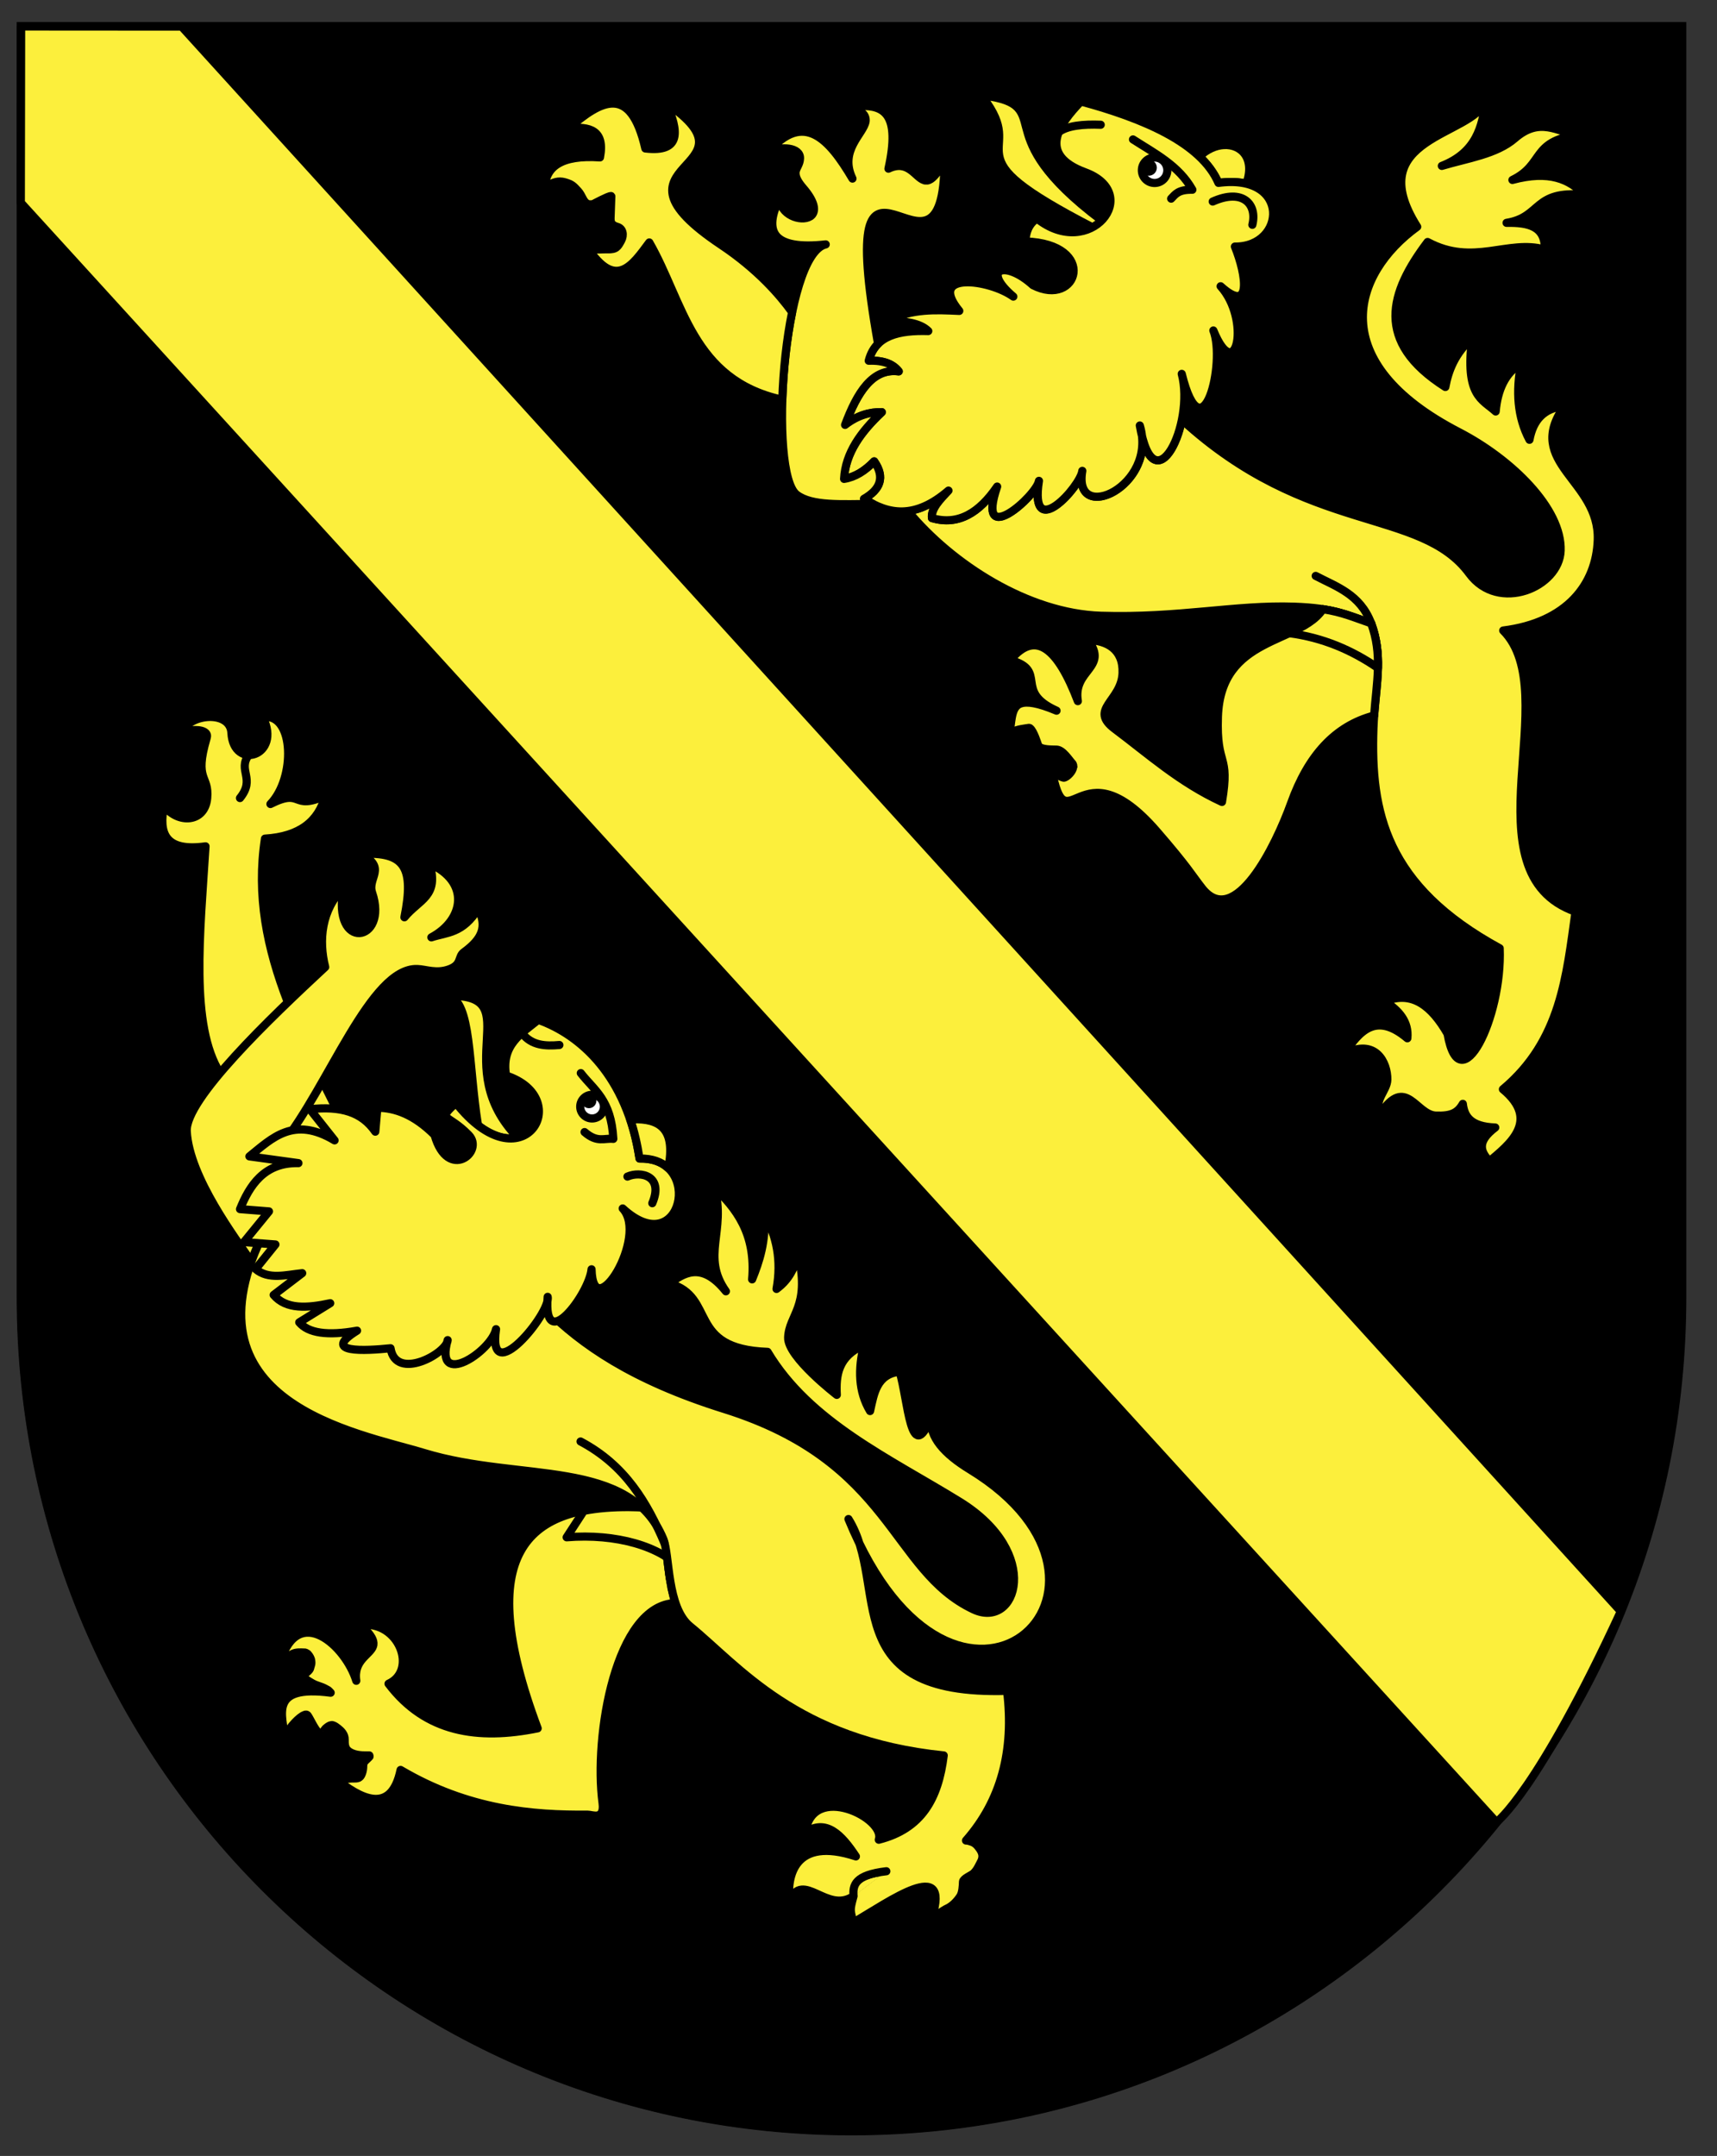
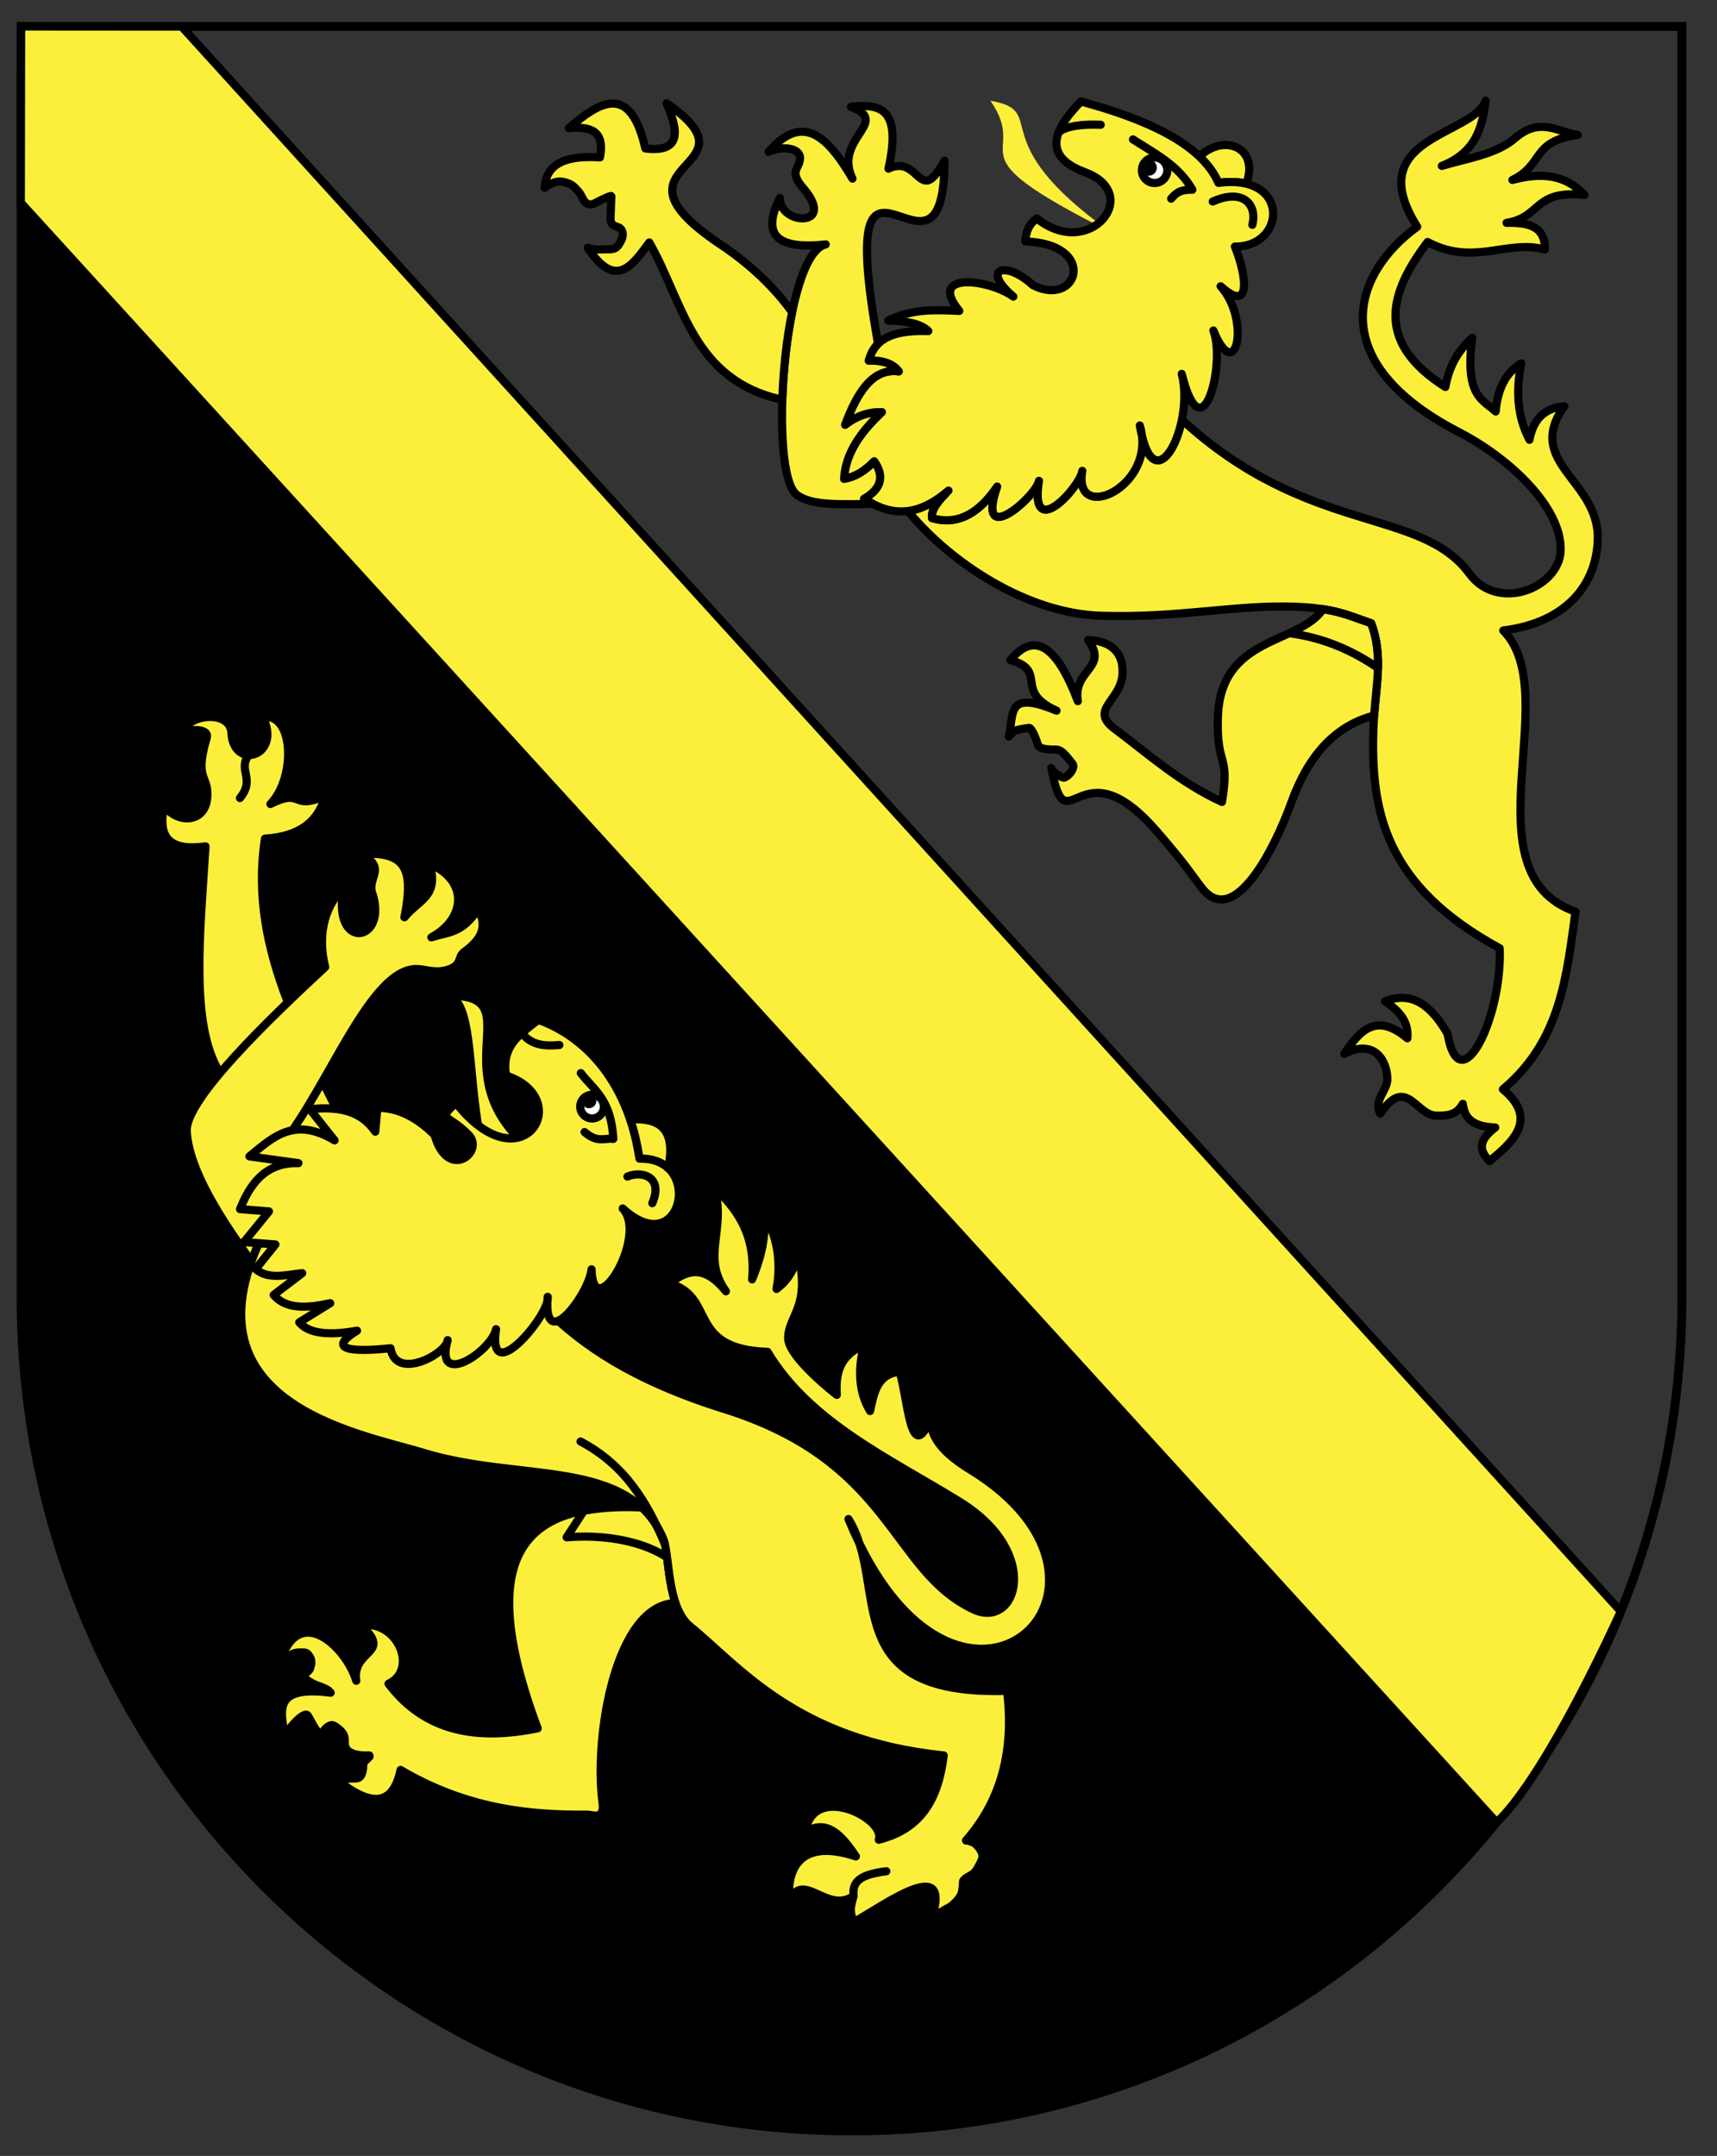
<svg xmlns="http://www.w3.org/2000/svg" xmlns:ns1="http://sodipodi.sourceforge.net/DTD/sodipodi-0.dtd" xmlns:ns2="http://www.inkscape.org/namespaces/inkscape" version="1.1" id="svg20" ns1:version="0.32" ns1:docname="Thurgovie-coat_of_arms.svg" ns2:version="0.44" ns1:docbase="C:\Documents and Settings\Steve\Bureau\Blason Villages Suisse pour WikipÃƒÆ’Ã‚Â©dia (par Delta-9)\Cantons" width="580" height="728" viewBox="8 18 580 728" overflow="visible" enable-background="new 8 18 580 728" xml:space="preserve">
  <rect x="8" y="18" width="580" height="728" fill="#333333" stroke="none" />
  <ns1:namedview showguides="true" guidetolerance="10.0" ns2:zoom="0.63594554" ns2:cy="444.41702" ns2:cx="410.26793" gridtolerance="10.0" showgrid="false" borderopacity="1.0" bordercolor="#666666" pagecolor="#ffffff" id="base" ns2:window-x="-4" ns2:window-y="-4" ns2:pageshadow="2" ns2:pageopacity="0.0" ns2:window-height="973" ns2:window-width="1280" ns2:current-layer="layer2" objecttolerance="10.0" ns2:guide-bbox="true">
	</ns1:namedview>
  <desc id="desc22">Coat of Arms of Canton of Freiburg (Fribourg)</desc>
-   <path id="path1968" d="M15.138,26.944v429.044c0,155.5,125.584,281.559,280.5,281.559c154.918,0,280.501-126.059,280.501-281.559  V26.944H15.138z" />
  <path id="path1957" stroke="#000000" stroke-width="2.75" stroke-linecap="round" stroke-linejoin="round" d="M536.112,600.998  L15.139,26.944v429.129c0.046,155.461,125.612,281.473,280.499,281.473C397.713,737.546,487.039,682.814,536.112,600.998z" />
  <g>
    <path id="path2577" fill="#FCEF3C" stroke="#000000" stroke-width="2.75" stroke-linecap="round" stroke-linejoin="round" d="   M294.249,659.914c1.503-4.25,0.502-8.596,13.309-10.086" />
    <g>
      <path id="path2528" fill="#FCEF3C" stroke="#000000" stroke-width="2.75" stroke-linecap="round" stroke-linejoin="round" d="    M219.753,526.879c-33.339-0.054-52.404,15.19-30.128,74.729c-20.175,4.094-37.881,1.457-50.383-15.063    c9.839-4.507,3.628-21.375-9.415-19.834c3.07,2.729,4.237,4.604,4.324,6.057c0.006,0.188,0.005,0.437-0.021,0.617    c-0.017,0.088-0.058,0.235-0.08,0.34c-0.007,0.015,0,0.054-0.004,0.068c-0.981,3.045-6.735,4.721-5.693,11.758    c-3.654-11.877-19.557-26.202-25.605-6.521c0.31-0.109,0.592-0.198,0.905-0.311c1.427-0.519,1.957-1.705,3.237-2.291    c1.207-0.556,2.491-0.465,3.86-0.418c0.013,0,0.053,0.004,0.069,0.004c0.029,0,0.108,0.004,0.138,0.004    c0.014,0,0.053,0,0.068,0.002c0.012,0.002,0.055,0,0.068,0.002c0.012,0.006,0.054-0.002,0.068,0.004    c0.087,0.035,0.204,0.115,0.269,0.146c0.124,0.061,0.298,0.137,0.405,0.219c0.025,0.03,0.111,0.118,0.134,0.145    c0.036,0.036,0.097,0.104,0.134,0.142c0.472,0.512,0.845,1.268,0.97,1.75c0.003,0.017-0.007,0.054-0.002,0.072    c0.266,1.255,0.009,1.655-0.301,2.733c0,0.005-0.004,0.063-0.003,0.068c-0.017,0.049-0.051,0.144-0.075,0.205    c-0.021,0.045-0.053,0.096-0.072,0.133c-0.011,0.024-0.06,0.114-0.074,0.135c-0.572,0.806-1.721,1.525-2.202,2.123    c-0.013,0.013-0.057,0.054-0.069,0.066c0,0.006-0.003,0.063-0.004,0.069c0.01,0.022,0.051,0.114,0.063,0.14    c0.005,0.005,0.06,0.063,0.066,0.067c0.012,0.016,0.059,0.064,0.064,0.07c0.663,0.729,2.829,1.961,3.088,2.102    c1.558,0.849,2.846,0.986,4.336,1.8c0.393,0.213,0.613,0.314,0.809,0.438c0.027,0.013,0.114,0.061,0.135,0.074    c0.187,0.145,0.448,0.396,0.864,0.854c-21.117-2.768-16.146,7.81-15.443,15.543c0.183-0.467,0.688-1.448,0.818-1.827    c0-0.008,0.004-0.063,0.003-0.07c0.001-0.002,0.002-0.05,0.002-0.068c0.012-0.021,0.059-0.111,0.074-0.135    c0-0.005,0.001-0.062,0.002-0.066c0.011-0.023,0.059-0.113,0.073-0.137c0.616-1.469,3.77-5.057,5.622-5.715    c0.099-0.029,0.246-0.098,0.35-0.125c0.031-0.004,0.112,0.01,0.138,0.004c0.025,0,0.099,0.006,0.138,0.006    c0.007,0,0.06,0.004,0.067,0.004c0.025,0.014,0.115,0.059,0.136,0.07c0.025,0.013,0.113,0.06,0.136,0.076    c0.015,0.015,0.056,0.06,0.064,0.067c0.009,0.01,0.056,0.057,0.066,0.07c0.921,1.319,2.078,4.147,3.579,5.76    c0.039,0.037,0.099,0.106,0.133,0.142c0.086,0.076,0.197,0.158,0.269,0.215c0.023,0.013,0.111,0.06,0.137,0.074    c0.048,0.022,0.1,0.056,0.135,0.071c0.024,0.008,0.106,0.061,0.135,0.07c0.007,0.006,0.062,0.002,0.068,0.006    c0.008-0.011,0.062-0.056,0.07-0.067c0.005,0,0.062,0.004,0.067,0.004c0.026-0.009,0.118-0.053,0.141-0.066    c0.008-0.004,0.065-0.055,0.07-0.063c0.018-0.031,0.056-0.112,0.072-0.136c0.239-0.325,0.532-0.885,0.939-1.344    c0.017-0.021,0.055-0.105,0.072-0.135c0.006-0.005,0.064-0.058,0.071-0.064c0.342-0.321,0.708-0.6,0.986-0.791    c0.15-0.102,0.352-0.195,0.49-0.26c0.091-0.037,0.244-0.098,0.35-0.125c0.015-0.004,0.053,0.008,0.068,0.004    c0.011-0.004,0.055,0.004,0.066,0.004c0.061-0.016,0.149-0.057,0.21-0.063c0.005-0.002,0.061,0,0.068,0    c0.152,0.019,0.387,0.097,0.544,0.158c0.42,0.166,0.894,0.47,1.479,0.94c1.055,0.85,2.335,2.001,2.271,3.855    c-0.049,1.438,0.131,2.445,0.646,3.182c0.399,0.547,1.022,0.996,1.875,1.369c2.18,0.963,5.136,0.695,5.745,0.748    c0.004,0.002,0.052,0.006,0.068,0.004c0,0.026-0.005,0.106-0.005,0.137c0.01,0.014,0.053,0.059,0.064,0.072    c0,0.003-0.001,0.063-0.001,0.066c-0.002,0.015-0.004,0.065-0.004,0.067c0,0.009-0.001,0.064-0.002,0.068    c-0.123,0.171-0.503,0.537-1.423,1.396c-0.012,0.01-0.057,0.053-0.069,0.064c-0.077,0.086-0.159,0.198-0.216,0.268    c-0.036,0.05-0.105,0.143-0.145,0.201c-0.026,0.045-0.056,0.101-0.072,0.135c-0.004,0.01,0,0.059-0.003,0.068    c-0.014,0.061-0.06,0.152-0.075,0.205c-0.015,0.047-0.061,0.156-0.076,0.203c-0.11,0.664,0.028,1.473-0.296,2.6    c-0.131,0.457-0.283,0.842-0.451,1.152c-0.062,0.107-0.149,0.246-0.218,0.336c-0.118,0.146-0.274,0.294-0.426,0.396    c-0.047,0.028-0.161,0.105-0.211,0.131c-0.047,0.018-0.158,0.047-0.209,0.063c-0.379,0.129-0.848,0.177-1.447,0.156    c-1.708-0.056-3.729,0.43-5.361,0.09c-0.309-0.066-0.638-0.113-0.953-0.17c8.409,6.793,18.925,12.632,22.148-2.809    c22.944,13.555,44.843,15.275,63.158,15.096c0.808-0.01,2.325,0.525,3.496,0.258c0.054-0.012,0.155-0.045,0.207-0.063    c0.104-0.035,0.256-0.143,0.352-0.191c0.026-0.011,0.117-0.052,0.141-0.064c0.082-0.068,0.215-0.195,0.282-0.266    c0.06-0.063,0.158-0.189,0.217-0.27c0.381-0.621,0.598-1.638,0.387-3.214c-3.04-22.734,4.415-67.111,24.662-67.641    c-0.021-0.061-0.042-0.147-0.063-0.209c-0.012-0.037-0.053-0.035-0.066-0.07c-0.007-0.021,0.011-0.047,0.004-0.067    c-0.02-0.063-0.042-0.146-0.063-0.209c-0.04-0.127-0.084-0.219-0.125-0.349c-0.012-0.043-0.049-0.1-0.063-0.141    c-0.006-0.021,0.011-0.046,0.004-0.066c-0.023-0.073-0.043-0.137-0.063-0.209c-0.013-0.049-0.049-0.094-0.063-0.141    c-0.013-0.043,0.019-0.096,0.006-0.137c-0.007-0.025-0.056-0.045-0.065-0.072c-0.042-0.148-0.08-0.33-0.121-0.482    c-0.009-0.026,0.01-0.043,0.003-0.069c-0.012-0.043-0.051-0.096-0.063-0.14c-0.059-0.222-0.059-0.468-0.114-0.69    c-0.011-0.055-0.049-0.088-0.063-0.139c-0.017-0.064-0.046-0.146-0.062-0.209c-0.061-0.255-0.125-0.509-0.179-0.763    c-0.054-0.231-0.136-0.463-0.187-0.694c-0.009-0.041,0.016-0.095,0.007-0.138c-0.012-0.057-0.052-0.084-0.063-0.139    c-0.037-0.185-0.016-0.367-0.049-0.551c-0.006-0.021,0.006-0.047,0.001-0.07c-0.03-0.154-0.092-0.328-0.121-0.484    c-0.042-0.228-0.073-0.462-0.113-0.69c-0.056-0.324-0.121-0.642-0.172-0.967c-0.002-0.021,0.005-0.045,0.001-0.068    c-0.019-0.123-0.104-0.227-0.125-0.348c-0.01-0.066,0.019-0.144,0.007-0.207c-0.023-0.154-0.028-0.328-0.052-0.484    c-0.012-0.087-0.044-0.181-0.059-0.273c-0.015-0.088-0.047-0.188-0.061-0.276c-0.017-0.115-0.042-0.233-0.058-0.344    c-0.011-0.072,0.018-0.14,0.009-0.207c-0.028-0.185-0.028-0.373-0.051-0.554c-0.014-0.087-0.048-0.187-0.063-0.274    c-0.021-0.192-0.094-0.365-0.115-0.553c-0.012-0.07,0.016-0.14,0.007-0.207c-0.003-0.023,0.006-0.045,0.003-0.066    c-0.088-0.688-0.191-1.352-0.273-2.004c-0.004-0.021,0.003-0.047,0.003-0.068c-0.042-0.336-0.062-0.645-0.104-0.967    c-0.02-0.141-0.037-0.272-0.056-0.414c-0.003-0.019,0.006-0.047,0.003-0.067c-0.026-0.213-0.089-0.414-0.114-0.621    c-0.017-0.1-0.047-0.18-0.063-0.277c-0.002-0.021,0.008-0.047,0.004-0.068c-0.021-0.143-0.034-0.274-0.055-0.416    c-0.01-0.06,0.016-0.141,0.006-0.205c-0.016-0.104-0.043-0.171-0.058-0.274c-0.021-0.123-0.039-0.226-0.06-0.346    c-0.025-0.16-0.026-0.326-0.052-0.482c-0.008-0.049-0.054-0.09-0.063-0.141c-0.019-0.098-0.042-0.18-0.061-0.275    c-0.017-0.097-0.043-0.183-0.06-0.279c-0.022-0.114-0.037-0.229-0.06-0.344c-0.031-0.169-0.017-0.322-0.052-0.481    c-0.019-0.087-0.04-0.191-0.06-0.277c-0.071-0.328-0.16-0.607-0.241-0.9c-0.005-0.015,0.007-0.052,0.002-0.065    c-0.021-0.07-0.043-0.146-0.063-0.211c-0.034-0.107-0.095-0.178-0.128-0.277c-0.023-0.072-0.037-0.143-0.063-0.209    c-0.005-0.017,0.01-0.052,0.003-0.07c-0.018-0.047-0.044-0.092-0.065-0.141c-0.015-0.041-0.045-0.027-0.063-0.068    c-0.055-0.133-0.133-0.287-0.193-0.418c-0.038-0.093-0.016-0.183-0.057-0.276c-0.013-0.031-0.051-0.039-0.067-0.07    c-0.057-0.131-0.129-0.289-0.19-0.42c-0.017-0.039-0.042-0.1-0.063-0.139c-0.012-0.031-0.05-0.043-0.065-0.07    c-0.031-0.064-0.033-0.146-0.063-0.209c-0.048-0.102-0.078-0.177-0.129-0.279c-0.009-0.022-0.052-0.047-0.065-0.072    c-0.011-0.022-0.051-0.045-0.064-0.065c-0.052-0.106-0.072-0.246-0.125-0.351c-0.072-0.146-0.118-0.276-0.192-0.42    c-0.021-0.041-0.041-0.098-0.063-0.141c-0.131-0.244-0.319-0.463-0.456-0.701c-0.026-0.049-0.037-0.094-0.064-0.141    c-0.02-0.035-0.042-0.104-0.063-0.139c-0.014-0.027-0.05-0.048-0.063-0.07c-0.012-0.018,0.011-0.05,0.001-0.07    c-0.03-0.053-0.101-0.09-0.132-0.141c-0.029-0.047-0.037-0.096-0.064-0.142c-0.054-0.093-0.138-0.187-0.194-0.28    c-0.041-0.066-0.09-0.146-0.13-0.209c-0.036-0.06-0.096-0.154-0.132-0.213c-0.027-0.043-0.033-0.095-0.063-0.142    c-0.021-0.036-0.042-0.104-0.063-0.141c-0.015-0.021-0.048-0.043-0.066-0.068c-0.051-0.078-0.077-0.133-0.129-0.213    c-0.069-0.103-0.125-0.173-0.195-0.277c-0.047-0.067-0.083-0.145-0.131-0.213c-0.066-0.093-0.128-0.185-0.196-0.278    c-0.042-0.06-0.092-0.086-0.133-0.144c-0.089-0.124-0.172-0.234-0.263-0.354c-0.106-0.146-0.221-0.283-0.328-0.425    c-0.122-0.151-0.273-0.344-0.396-0.493c-0.063-0.078-0.131-0.203-0.193-0.283c-0.063-0.07-0.137-0.14-0.199-0.211    c-0.023-0.025-0.043-0.043-0.067-0.07c-0.671-0.781-1.384-1.514-2.122-2.203c-1.439-0.06-2.856-0.13-4.253-0.146    C220.318,526.908,220.021,526.882,219.753,526.879z" />
      <path id="path2524" fill="#FCEF3C" stroke="#000000" stroke-width="2.75" stroke-linecap="round" stroke-linejoin="round" d="    M220.583,526.907c-5.54-0.045-10.707,0.357-15.361,1.258l-5.807,8.936c16.688-1.353,31.868,2.976,39.115,11.177l0.048-5.357    l-7.093-15.428C227.711,527.167,224.081,526.941,220.583,526.907z" />
      <path id="path1615" fill="#FCEF3C" stroke="#000000" stroke-width="2.75" stroke-linecap="round" stroke-linejoin="round" d="    M160.733,354.27c-0.425-0.005-0.854,0.013-1.309,0.022c7.871,1.793,6.713,23.015,10.036,43.626    c0.011,0.006-0.015,0.061-0.004,0.068c5.196,3.998,9.888,4.986,13.458,4.174C159.569,378.117,185.745,354.432,160.733,354.27z" />
      <path id="path2506" fill="#FCEF3C" stroke="#000000" stroke-width="2.75" stroke-linecap="round" stroke-linejoin="round" d="    M97.351,260.093c-0.201,0.015-0.35,0.084-0.555,0.118c6.535,13.18-9.97,18.058-10.623,5.267    c-0.393-7.647-13.98-6.633-16.823-0.237c2.913-0.941,6.753-1.07,8.1,0.211c0.054,0.055,0.153,0.153,0.197,0.213    c0.109,0.154,0.212,0.369,0.255,0.558c0.056,0.289,0.005,0.654-0.104,1.027c-4.325,14.669,0.923,12.267,0.192,20.272    c-0.764,8.369-9.955,8.757-14.585,2.588c-1.857,9.245,0.314,15.568,14.022,13.674c-1.85,29.385-5.276,60.506,4.911,76.561    l10.051,24.249l39.696,7.442c0,0-16.409-28.654-26.865-55.632c-7.097-18.304-10.629-36.103-7.714-55.224    c11.704-0.708,18.12-5.864,20.354-14.479c-11.566,5.204-7.404-2.787-18.509,2.795C107.874,280.692,107.353,259.286,97.351,260.093    z" />
      <path id="path2510" fill="#FCEF3C" stroke="#000000" stroke-width="2.75" stroke-linecap="round" stroke-linejoin="round" d="    M131.747,306.279c-0.627,0.01-1.252,0.039-1.926,0.071c9.123,4.638,2.186,8.059,3.878,13.049    c5.748,16.955-13.864,20.056-9.63-1.638c-7.53,7.418-8.486,17.807-6.215,26.782c-18.404,17.069-47.357,44.703-46.773,55.475    c0.849,15.645,16.843,36.625,21.838,43.966c1.244-3.459,2.843-7.099,4.846-10.966l2.854,0.855l17.809-24.324l-15.43-4.791    c16.103-19.986,30.155-60.1,45.955-59.555c3.002,0.104,6.517,1.698,10.92,0.034c4.222-1.594,2.791-4.203,4.799-5.674    c6.304-4.613,7.901-8.609,4.907-14.806c-5.251,8.531-10.572,8.019-15.86,9.757c11.161-5.953,13.129-18.821-0.652-24.891    c3.347,11.116-3.451,12.017-8.456,18.119C147.974,310.931,144.516,306.086,131.747,306.279z" />
      <path id="path1997" fill="#FCEF3C" stroke="#000000" stroke-width="2.75" stroke-linecap="round" stroke-linejoin="round" d="    M307.402,649.864c-10.658,1.243-11.366,4.705-11.075,8.393 M335.657,514.227c65.259,39.871-5.032,104.478-41.049,16.705    c14.051,22.511-4.596,59.747,53.572,58.028c2.503,20.309-2.115,37.16-13.87,50.533c0.72,0.025,0.896,0.125,1.564,0.316    c1.338,0.385,2.14,1.141,3.066,2.471c1.008,1.445,1.289,2.794,0.372,4.479c-0.725,1.332-1.232,2.672-2.498,3.857    c-0.65,0.602-3.476,1.743-3.514,2.768c-0.052,1.484-0.161,3.728-0.958,4.959c-1.205,1.862-2.858,3.375-4.349,4.058    c-1.646,0.752-2.676,1.936-5.085,2.715c6.17-19.953-14.137-5.24-26.706,2.088c-0.879-4.356-1.319-3.709,0.128-8.947    c-9.08,6.108-16.89-8.771-21.679,1.545c-0.808-8.004,1.473-21.819,22.468-14.95c-4.861-7.371-10.076-12.777-17.084-8.127    c2.423-17.13,27.333-4.716,24.814,2.497c14.518-3.688,20.13-13.87,21.938-28.465c-49.808-5.086-69.27-30.254-85.667-43.586    c-7.972-6.479-6.808-24.162-9.087-29.596c-11.512-27.43-48.205-19.022-80.728-28.933c-22.372-6.813-84.014-16.765-53.521-75.647    l94.693,27.178c11.848,11.697,28.743,23.775,60.168,33.605c57.057,17.855,56.075,54.409,84.183,67.68    c14.637,6.91,23.386-19.068-4.635-36.361c-23.736-14.647-50.704-26.81-64.918-50.614c-27.586-0.988-17.055-18.547-33.145-23.105    c4.522-3.131,10.681-7.828,19.075,2.654c-8.396-11.892,0.108-20.248-3.83-34.936c7.088,6.764,14.067,15.356,12.691,30.909    c2.496-6.155,4.63-12.689,4.201-21.971c4.016,7.276,5.813,15.49,4.044,25.203c4.739-3.521,5.631-7.175,7.497-10.793    c3.757,16.95-3.312,19.571-3.575,27.217c-0.224,6.547,16.436,19.348,16.436,19.348c-0.362-6.67,0.427-12.976,9.151-16.824    c-1.99,8.099-1.888,15.677,2.088,22.291c1.329-6.043,2.264-12.406,9.98-13.305c2.88,9.416,3.702,32.295,10.571,15.603    C321.92,503.316,326.937,508.9,335.657,514.227z" />
      <path id="path1610" fill="#FCEF3C" stroke="#000000" stroke-width="2.75" stroke-linecap="round" stroke-linejoin="round" d="    M189.825,362.366c14.286,5.079,29.872,18.931,34.22,46.829c22.045-0.463,14.222,35.198-5.701,16.866    c8.816,9.386-10.02,40.104-10.521,20.539c-0.79,8.336-16.489,29.198-14.825,9.304c1.163,5.506-20.479,31.605-17.44,10.918    c-1.619,7.597-21.03,20.295-16.341,3.699c-0.237,4.389-17.461,14.024-19.293,2.745c-8.665,0.878-23.682,1.725-11.313-5.936    c-10.045,1.808-16.496,0.828-19.527-2.812l10.462-6.463c-7.789,1.683-14.922,2.16-19.101-2.793l9.64-7.346    c-5.542,0.567-11.418,2.293-15.735-1.396l6.687-8.303l-10.638-0.795l8.463-10.373l-9.785-0.764    c3.15-7.75,8.02-15.811,19.734-15.53l-16.562-2.278c7.728-6.237,14.942-13.688,28.771-5.406l-8.341-10.525    c10.54-1.113,17.508,0.948,22.096,7.588l0.706-8.08c6.04,0.057,12.369,2.303,19.307,9.198c4.5,15.785,17.078,5.666,11.521-0.028    c-7.249-7.432-10.854-4.576-4.319-10.815c22.449,28.444,40.595-1.517,16.956-9.227    C177.229,370.805,184.105,367.023,189.825,362.366z" />
      <path id="path1613" fill="none" stroke="#000000" stroke-width="2.75" stroke-linecap="round" stroke-linejoin="round" d="    M219.949,415.295c4.371-1.932,12.366-0.357,8.395,8.992" />
      <path id="path1617" fill="none" stroke="#000000" stroke-width="2.75" stroke-linecap="round" stroke-linejoin="round" d="    M196.96,370.866c-4.78,0.429-9.306,0.155-12.461-3.788" />
      <circle id="path1619" ns1:ry="5.9489999" ns1:rx="5.9489999" ns1:cx="230.76401" ns1:cy="311.63199" fill="#FFFFFF" stroke="#000000" stroke-width="2.75" stroke-linecap="round" stroke-linejoin="round" cx="207.997" cy="391.677" r="4.001">
		</circle>
      <path id="path2494" d="M209.462,389.768c-0.042,1.39-1.205,2.48-2.595,2.438c-1.39-0.044-2.48-1.206-2.438-2.595    c0-0.006,0-0.012,0.001-0.016c0.042-1.391,1.205-2.481,2.594-2.438c1.388,0.042,2.48,1.205,2.438,2.593    C209.462,389.757,209.462,389.764,209.462,389.768z" />
      <path id="path2496" fill="none" stroke="#000000" stroke-width="2.75" stroke-linecap="round" stroke-linejoin="round" d="    M204.191,380.352c4.467,5.781,10.262,8.89,10.987,22.208c-3.08-0.326-5.41,1.433-9.717-2.295" />
      <path id="path2498" fill="#FCEF3C" stroke="#000000" stroke-width="2.75" stroke-linecap="round" stroke-linejoin="round" d="    M221.875,395.949c-0.321,0.01-0.634,0.018-0.965,0.035c1.356,4.007,2.366,8.414,3.117,13.229c4.349-0.091,7.552,1.191,9.711,3.223    C236.464,398.934,230.569,395.708,221.875,395.949z" />
      <path id="path2508" fill="none" stroke="#000000" stroke-width="2.75" stroke-linecap="round" stroke-linejoin="round" d="    M91.999,272.963c-3.818,5.238,2.393,7.912-2.938,14.519" />
      <path id="path2522" fill="none" stroke="#000000" stroke-width="2.75" stroke-linecap="round" stroke-linejoin="round" d="    M204.112,504.749c15.192,8.051,22.548,20.715,28.337,34.303" />
    </g>
  </g>
  <path id="path2604" fill="#FFE000" stroke="#000000" stroke-width="2.75" stroke-linecap="round" stroke-linejoin="round" d="  M362.929,191.53c0.091,0.49,0.248,0.908,0.342,1.369C363.175,192.447,363.052,191.989,362.929,191.53z" />
  <path id="path2602" fill="#FFE000" stroke="#000000" stroke-width="2.75" stroke-linecap="round" stroke-linejoin="round" d="  M363.264,193.092c0.149,0.74,0.248,1.476,0.41,2.145C363.59,194.499,363.42,193.85,363.264,193.092z" />
  <g>
    <path id="path2614" fill="#FCEF3C" stroke="#000000" stroke-width="2.75" stroke-linecap="round" stroke-linejoin="round" d="   M471.177,228.481c4.406,11.962,1.23,22.132,0.768,35.483c-0.975,28.226,4.041,53.202,42.646,74.237   c0.966,23.329-13.473,52.607-17.616,28.866c-5.332-9.247-11.833-14.695-21.12-10.923c4.794,3.111,8.099,6.894,7.547,12.451   c-10.629-8.948-16.164-2.439-21.309,5.247c10.652-5.452,14.621,3.012,14.548,8.702c-0.049,3.793-4.786,7.046-2.392,11.515   c8.722-13.021,11.981,0.414,18.814,0.649c5.105,0.177,7.344-0.917,9.075-3.97c0.501,4.279,2.664,7.689,10.952,7.986   c-6.46,4.887-4.916,8.252-1.944,11.383c6.51-5.516,17.301-13.711,4.532-24.295c19.655-16.443,21.482-38.354,24.527-59.949   c-37.159-13.099-3.367-73.776-24.424-94.956c21.551-2.719,31.418-15.627,31.936-30.589c0.695-20.191-25.015-25.934-11.296-45.156   c-6.895,0.597-10.534,4.68-11.77,11.34c-4.088-7.661-4.64-16.392-2.802-25.805c-5.396,3.244-7.965,8.93-8.612,16.25   c-4.519-4.161-10.482-5.101-7.933-24.874c-5.896,5.424-8.024,11.012-9.067,16.603c-24.12-15.327-18.809-32-5.994-48.962   c15.471,8.314,27.113-0.981,39.583,2.548c0.253-7.952-5.685-9.145-12.912-9.015c11.908-1.914,8.925-11.172,26.327-9.433   c-5.074-5.323-11.989-8.371-24.35-5.052c10.857-5.269,6.2-13.036,22.021-15.196c-6.715-0.97-12.701-6.227-21.166,1.117   c-6.284,5.454-16.057,6.744-24.7,9.34c11.657-4.56,13.713-13.336,14.796-22.019c-4.13,11.996-42.371,12.084-23.11,42.564   c-21.993,15.983-31.573,45.728,14.079,69.335c17.678,9.141,34.863,25.774,34.37,40.043c-0.427,12.366-21.003,21.085-30.85,7.727   c-16.63-22.566-54.306-12.703-97.119-51.962c-2.42,12.016-9.562,20.659-13.357,6.042c1.565,17.774-22.603,28.095-20.359,11.929   c-1.158,3.988-8.793,12.982-12.688,12.342c-1.811-0.356-2.866-2.864-1.977-9.081c-1.337,3.727-10.165,12.215-13.92,11.561   c-0.155-0.033-0.37-0.097-0.509-0.165c-0.058-0.03-0.163-0.117-0.217-0.155c-0.141-0.107-0.318-0.299-0.428-0.458   c-0.83-1.284-0.729-4.183,1.063-9.419c-5.992,8.79-13.095,13.225-22.013,10.615c-0.355-3.094,2.542-6.063,5.336-9.048   c-4.872,4.129-9.337,6.171-13.454,6.7c14.78,17.894,40.501,34.556,65.189,35.346c26.052,0.832,45.566-3.746,65.262-3.066   C458.711,223.323,463.072,225.712,471.177,228.481z" />
-     <path id="path2596" fill="#FCEF3C" stroke="#000000" stroke-width="2.75" stroke-linecap="round" stroke-linejoin="round" d="   M452.442,212.468c6.918,3.633,15.059,6.202,18.732,16.013" />
    <path id="path2565" fill="#FCEF3C" stroke="#000000" stroke-width="2.75" stroke-linecap="round" stroke-linejoin="round" d="   M421.421,66.979c-2.71,0.144-5.678,1.395-8.261,3.851c2.83,2.687,5.004,5.682,6.415,8.938c3.742-0.498,6.89-0.371,9.446,0.252   C432.07,71.58,427.386,66.659,421.421,66.979z" />
    <path id="path2563" fill="#FCEF3C" d="M383.127,96.323c-55.91-28.099-26.712-24.3-40.564-44.311   C363.039,55.624,338.973,64.894,383.127,96.323z" />
    <path id="path2567" fill="#FCEF3C" stroke="#000000" stroke-width="2.75" stroke-linecap="round" stroke-linejoin="round" d="   M344.841,182.299c-7.399,21.62,13.36,3.025,14.113-1.934c-3.321,21.266,14.112,1.779,14.649-3.371   c-3.269,18.414,25.57,5.106,19.422-15.315c4.799,27.921,18.661-0.428,14.166-17.436c7.059,28.458,14.928-3.938,10.68-14.648   c7.822,19.084,12.617-3.71,2.453-14.934c10.59,9.58,8.724-3.765,4.823-13.397c17.207,0.173,19.01-24.775-5.556-21.507   c-5.822-13.447-25.121-21.709-46.462-27.484c-7.402,7.665-14.762,17.938,1.38,23.879c19.789,7.285,1.608,29.935-16.263,15.623   c-2.868,1.998-3.698,4.755-3.889,7.75c24.698,0.826,17.833,22.619,2.563,14.765c-9.503-8.644-17.61-5.436-6.618,3.866   c-8.151-5.876-29.25-8.564-18.256,4.83c-7.95-0.353-15.9-0.806-24.003,3.268c5.585,0.177,10.732,0.759,13.527,3.539   c-9.825-0.291-17.909,1.443-20.109,10.007c5.237-0.194,8.276,1.25,10.105,3.594c-8.938-1.173-14.019,7.215-18.094,18.092   c4.188-3.233,8.304-4.399,12.377-4.315c-6.987,6.582-12.312,13.727-12.757,22.52c3.693-0.571,7.065-2.636,10.187-5.888   c3.761,5.433,2.038,9.489-3.431,12.61c8.209,5.306,17.169,7.033,28.544-2.758c-2.859,3.063-5.924,6.118-5.561,9.291   C331.751,195.557,338.849,191.091,344.841,182.299z" />
    <path id="path2553" fill="#E20909" stroke="#000000" stroke-width="2.75" stroke-linecap="round" stroke-linejoin="round" d="   M365.574,62.649c2.921-2.252,8.435-2.752,14.248-2.521" />
    <path id="path2555" fill="#FCEF3C" stroke="#000000" stroke-width="2.75" stroke-linecap="round" stroke-linejoin="round" d="   M417.655,86.06c10.147-4.543,15.116,0.88,13.386,7.851" />
    <circle id="path2557" ns1:ry="6.0339999" ns1:rx="6.0339999" ns1:cx="378.79099" ns1:cy="52.250999" fill="#FFFFFF" stroke="#000000" stroke-width="2.75" stroke-linecap="round" stroke-linejoin="round" cx="398.023" cy="75.491" r="4.302">
	</circle>
    <path id="path2559" d="M398.775,74.714c-0.048,1.494-1.296,2.668-2.792,2.622c-1.494-0.048-2.668-1.296-2.621-2.791   c0-0.005,0-0.012,0-0.018c0.046-1.495,1.294-2.668,2.789-2.621c1.496,0.045,2.669,1.295,2.624,2.789   C398.775,74.701,398.775,74.708,398.775,74.714z" />
    <path id="path2561" fill="none" stroke="#000000" stroke-width="2.75" stroke-linecap="round" stroke-linejoin="round" d="   M390.723,65.081c7.434,4.791,15.494,8.85,20.054,16.988c-4.841-0.077-5.751,1.578-7.166,3.011" />
    <path id="path2581" fill="#FCEF3C" stroke="#000000" stroke-width="2.75" stroke-linecap="round" stroke-linejoin="round" d="   M298.658,53.8c-1.032,0.031-2.105,0.151-3.186,0.259c2.311,0.891,3.719,1.802,4.412,2.738c0.142,0.201,0.261,0.471,0.345,0.676   c0.174,0.458,0.234,0.999,0.171,1.484c-0.642,4.256-9.034,9.788-4.437,19.35c-7.91-13.386-16.411-22.886-28.352-9.031   c4.28-2.019,10.765-1.549,10.634,2.213c-0.065,1.965-1.195,3.024-1.481,4.455c-0.038,0.212-0.03,0.504-0.023,0.738   c0.05,1.135,0.659,2.609,2.566,4.816c3.755,4.343,4.232,7.252,3.167,8.826c-0.041,0.056-0.111,0.164-0.155,0.217   c-0.029,0.035-0.121,0.111-0.152,0.143c-0.032,0.033-0.118,0.112-0.15,0.143c-0.036,0.03-0.117,0.115-0.153,0.143   c-0.057,0.042-0.169,0.102-0.226,0.14c-3.093,1.905-10.263-0.555-10.2-6.263c-2.738,5.426-3.589,10.089-1.039,12.965   c2.345,2.574,7.519,3.717,16.527,2.714c-14.444,3.29-19.429,77.3-9.791,84.541c5.153,3.871,15.098,3.157,25.75,3.105   c-1.027-0.527-2.042-1.084-3.044-1.731c5.468-3.118,7.228-7.227,3.466-12.66c-3.12,3.252-6.486,5.358-10.178,5.928   c0.445-8.792,5.76-15.951,12.744-22.534c-4.071-0.084-8.221,1.065-12.407,4.3c4.072-10.877,9.189-19.237,18.131-18.064   c-1.833-2.343-4.908-3.795-10.146-3.6c0.618-2.41,1.694-4.293,3.153-5.728c-15.538-87.328,22.384-8.49,22.448-61.795   c-1.909,3.498-3.399,5.379-4.647,6.193c-0.154,0.097-0.378,0.211-0.523,0.277c-0.107,0.044-0.274,0.105-0.375,0.135   c-0.081,0.021-0.22,0.05-0.298,0.063c-0.079,0.011-0.219-0.012-0.295-0.01c-0.078,0.001-0.219-0.003-0.297-0.01   c-0.057-0.006-0.164,0.004-0.22-0.007c-0.058-0.012-0.164-0.065-0.22-0.082c-3.008-0.917-5.381-7.099-12.058-3.889   C312.269,56.351,306.431,53.566,298.658,53.8z" />
    <path id="path2586" fill="#FCEF3C" stroke="#000000" stroke-width="2.75" stroke-linecap="round" stroke-linejoin="round" d="   M233.165,52.87c4.038,9.334,5.161,16.73-7.175,15.265c-5.013-22.007-15.117-16.148-25.839-6.876   c6.922-0.578,12.304,0.544,10.518,9.893c-13.198-0.885-18.336,3.226-18.676,10.288c0.566-0.395,0.742-0.739,1.44-1.057   c1.476-0.676,3.057-1.508,5.347-0.85c2.505,0.719,2.868,1.234,4.479,2.961c1.416,1.518,1.691,3.659,3.175,4.32   c0.031,0.014,0.113,0.068,0.146,0.079c0.099,0.034,0.257,0.066,0.366,0.087c0.074,0.013,0.214,0.005,0.295,0.011   c0.146,0.009,0.357,0.03,0.519,0.018c0.188-0.018,0.452-0.079,0.67-0.124c0.393-0.191,5.05-2.697,5.928-2.677   c0.007,0.001,0.065,0.001,0.073,0.002c0.008,0.007,0.065,0.069,0.07,0.077c-0.024,0.804-0.132,3.817-0.194,5.68   c-0.043,1.257-0.139,2.182,0.048,2.883c0.238,0.804,0.847,1.379,2.229,1.775c1.805,0.518,2.284,2.711,1.243,4.623   c-1.16,2.136-1.639,3.046-4.681,2.942c-1.592-0.056-3.717,0.255-5.238-0.181c-0.468-0.134-0.928-0.211-1.394-0.344   c9.526,14.366,15.098,5.914,20.817-1.792c11.562,20.116,14.371,46.426,44.929,53.113c0.322-9.872,1.439-20.48,3.313-29.582   c-4.176-5.812-11.719-14.517-23.964-22.693C208.837,72.156,266.597,75.869,233.165,52.87z" />
    <path id="path2024" fill="#FCEF3C" stroke="#000000" stroke-width="2.75" stroke-linecap="round" stroke-linejoin="round" d="   M454.868,223.708c-7.915,11.925-34.511,8.891-35.457,36.302c-0.602,17.448,4.178,11.972,1.369,28.782   c-14.358-6.614-24.959-16.233-36.229-24.667c-8.917-6.671,2.317-9.395,2.646-18.894c0.276-7.985-5.264-10.92-11.658-11.115   c7.131,9.56-5.233,9.895-3.445,20.64c-6.735-17.686-14.201-24.321-22.79-13.862c12.946,3.557,0.858,10.47,15.588,17.086   c-6.339-2.665-9.979-3.173-12.106-2.413c-0.156,0.06-0.38,0.13-0.521,0.204c-0.063,0.033-0.169,0.104-0.228,0.141   c-2.68,1.716-2.238,6.338-3.255,10.82c0.428-0.499,0.877-0.935,1.307-1.434c0.012-0.015,0.061-0.056,0.074-0.071   c0.031-0.029,0.116-0.114,0.153-0.142c1.1-0.812,4.002-1.097,5.215-1.298c0.012,0,0.064,0.003,0.074,0.003   c0.011,0.001,0.064,0.001,0.074,0.002c0.031,0.009,0.114,0.066,0.144,0.079c0.012,0.004,0.063-0.003,0.074,0.003   c0.018,0.012,0.049,0.061,0.072,0.075c1.173,0.888,2.477,5.053,2.686,5.633c0.005,0.014-0.007,0.062-0.004,0.075   c0.02,0.037,0.049,0.112,0.07,0.149c0.006,0.012,0.063,0.064,0.068,0.075c0.019,0.024,0.057,0.055,0.073,0.077   c1.052,1.27,4.54,1.117,6.092,1.171c2.103,0.124,4.154,3.458,5.161,4.537c0.015,0.014,0.059,0.061,0.072,0.076   c0.011,0.015,0.058,0.062,0.071,0.076c0.042,0.059,0.106,0.165,0.14,0.226c0.032,0.063,0.045,0.16,0.066,0.224   c0.01,0.032,0.061,0.117,0.067,0.15c0.01,0.032-0.01,0.114-0.004,0.147c0.011,0.101,0.067,0.268,0.063,0.371   c-0.004,0.035-0.074,0.11-0.08,0.145c-0.212,1.465-1.878,3.117-2.854,3.448c-0.065,0.018-0.164,0.062-0.223,0.066   c-0.008,0-0.064-0.003-0.074-0.003c-0.009,0-0.063,0-0.073-0.001c-1.074-0.219-2.572-1.193-3.471-2.188   c-0.177-0.206-0.37-0.479-0.492-0.683c-0.04-0.068-0.109-0.159-0.141-0.226c5.176,27.492,9.104-9.291,35.541,21.171   c10.636,12.259,11.918,14.927,15.363,19.294c11.017,13.975,24.878-14.396,30.023-28.733c5.762-16.066,14.817-26.138,28.061-29.613   c0.832-11.291,2.922-20.503-0.994-31.134C465.391,226.505,461.541,224.736,454.868,223.708z M363.179,277.495   c-0.02-0.045-0.05-0.104-0.069-0.149C363.122,277.403,363.169,277.44,363.179,277.495z" />
    <path id="path2623" fill="#FCEF3C" stroke="#000000" stroke-width="2.75" stroke-linecap="round" stroke-linejoin="round" d="   M454.864,223.706c-2.441,3.681-6.666,5.938-11.359,8.103c11.306,1.475,21.141,5.69,29.955,11.746   c0.114-4.961-0.358-9.842-2.286-15.074C465.391,226.505,461.541,224.736,454.864,223.706z" />
  </g>
  <g id="layer4" ns2:label="Contour final" ns1:insensitive="true" ns2:groupmode="layer">
    <path id="path3239" fill="none" stroke="#000000" stroke-width="3" d="M15.138,26.944v429.044   c0,155.5,125.584,281.559,280.5,281.559c154.917,0,280.501-126.059,280.501-281.559V26.944H15.138z" />
  </g>
  <path fill="#FCEF3C" stroke="#000000" stroke-width="2.75" stroke-linecap="round" stroke-linejoin="round" d="M513.509,633.285  L15.036,86.444l0.103-59.501l54.229,0.036l486.139,535.134C527.181,623.4,513.509,633.285,513.509,633.285z" />
</svg>